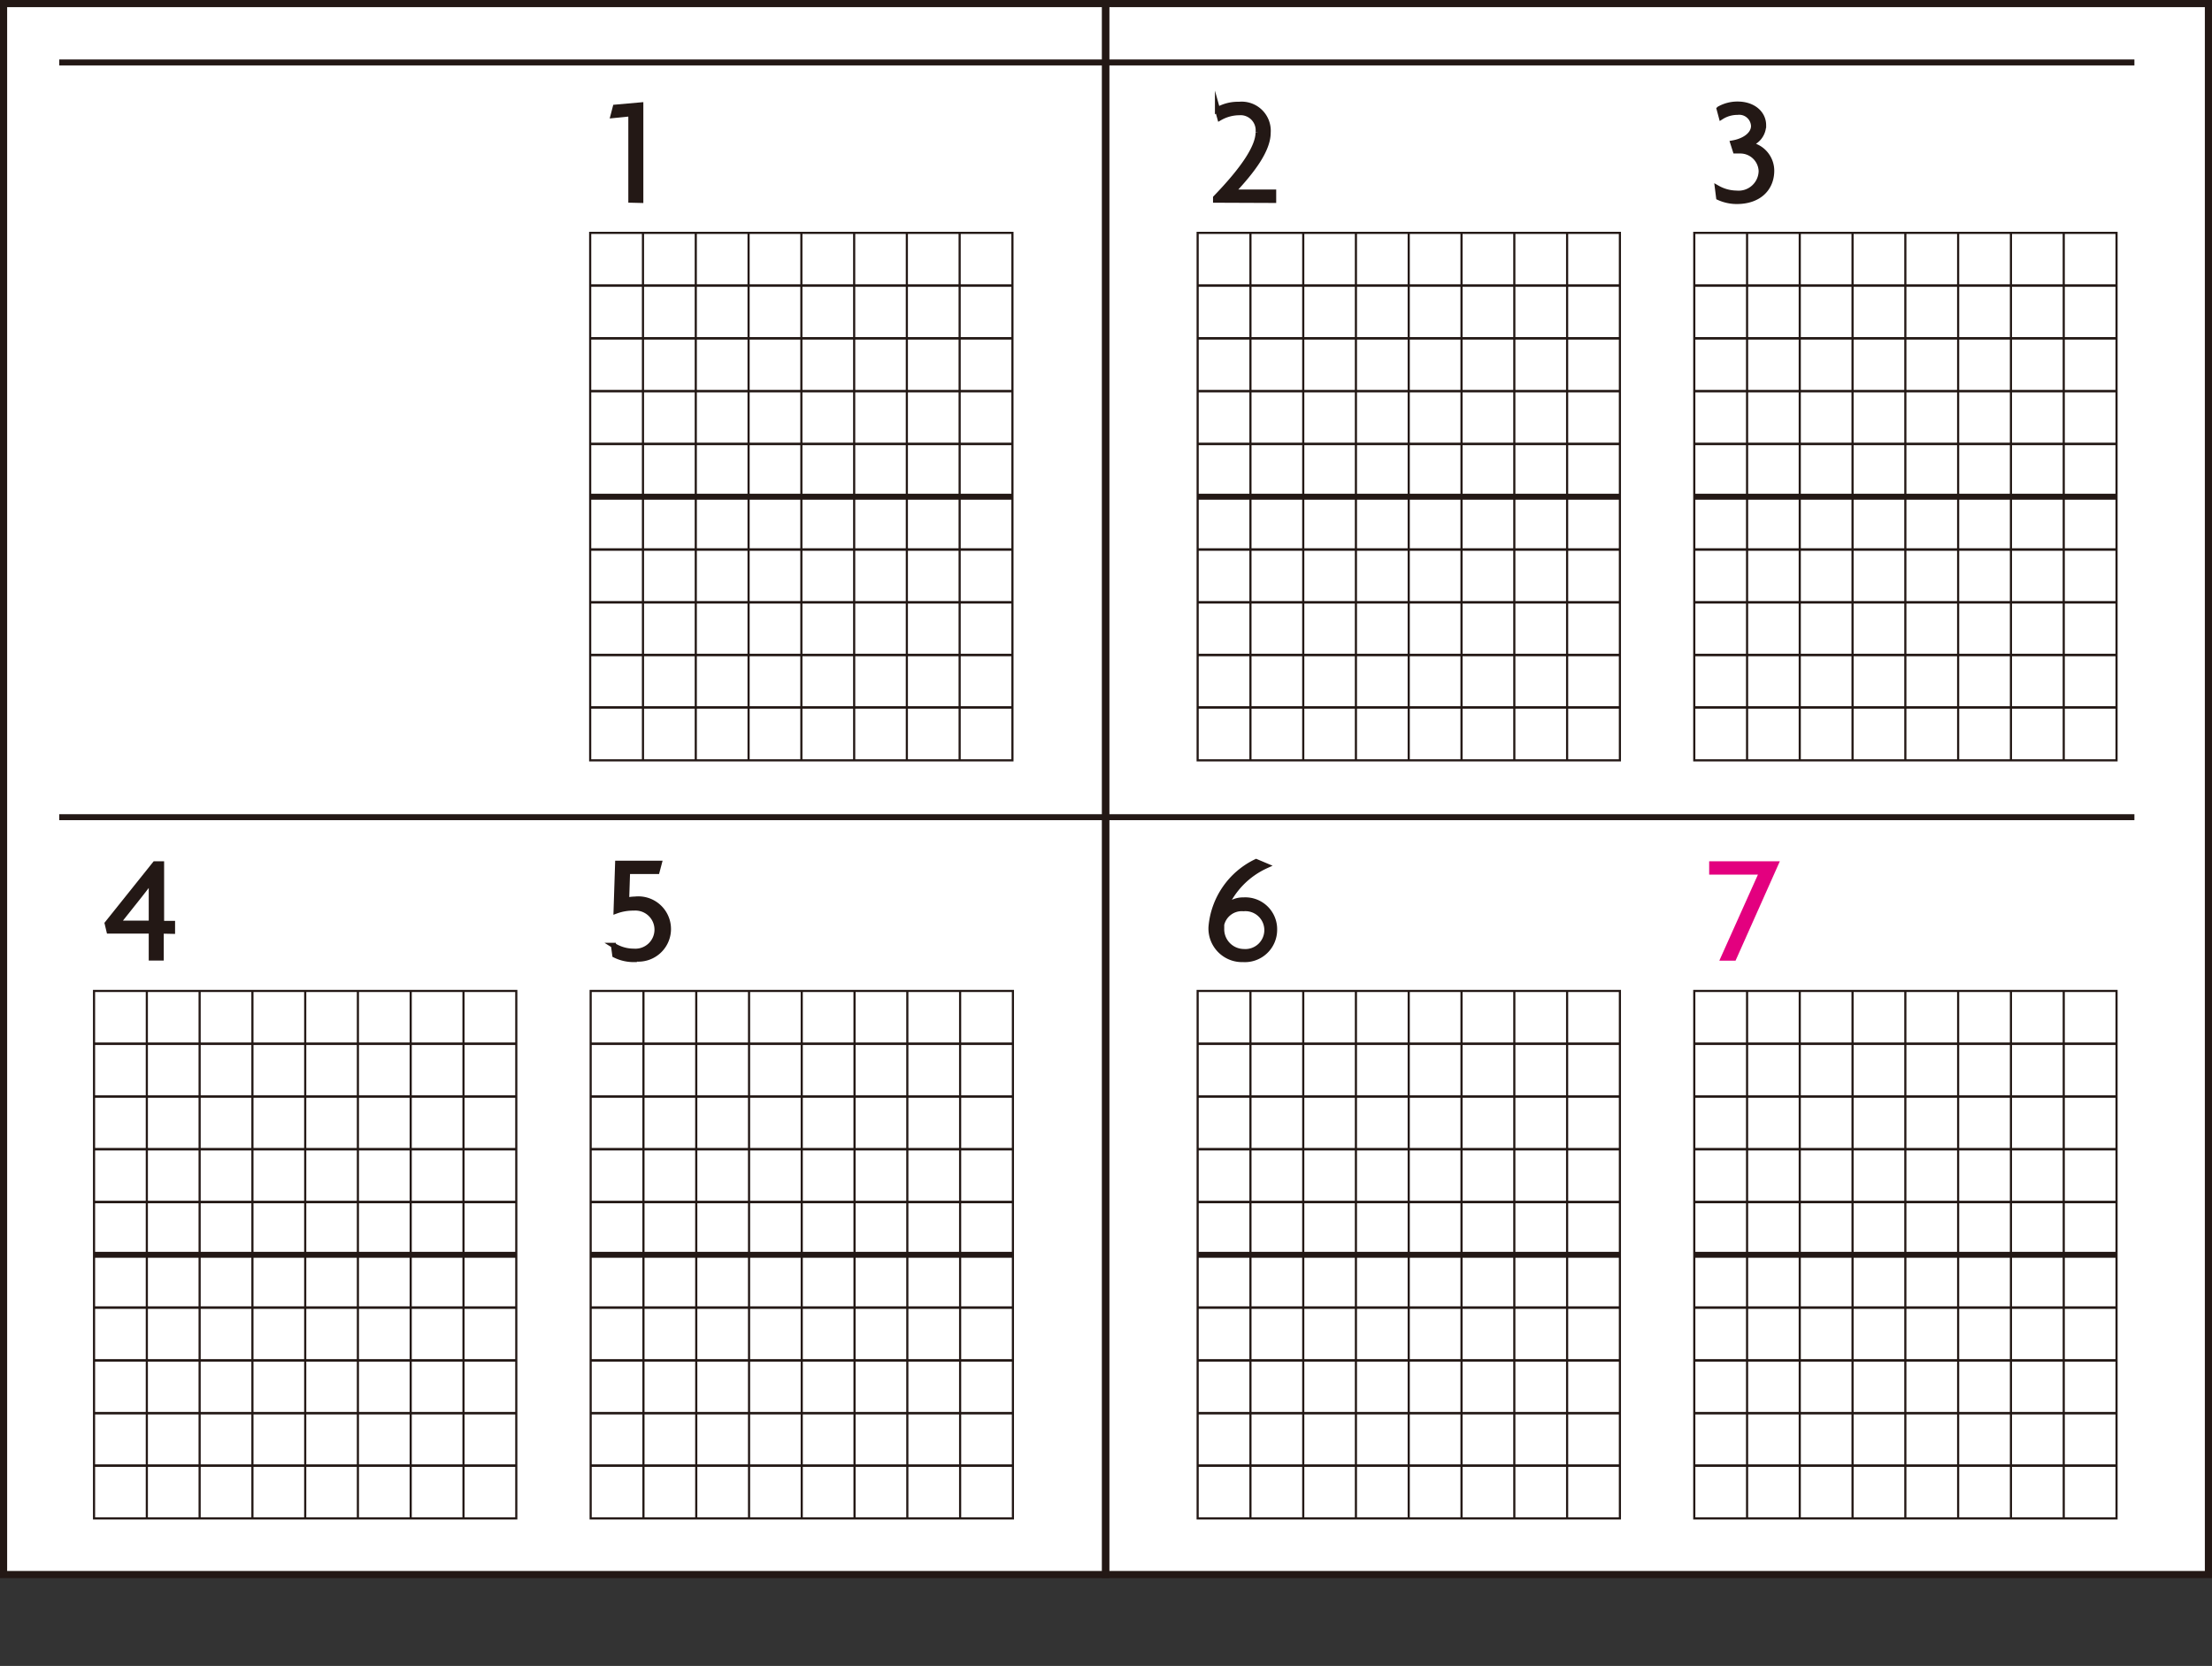
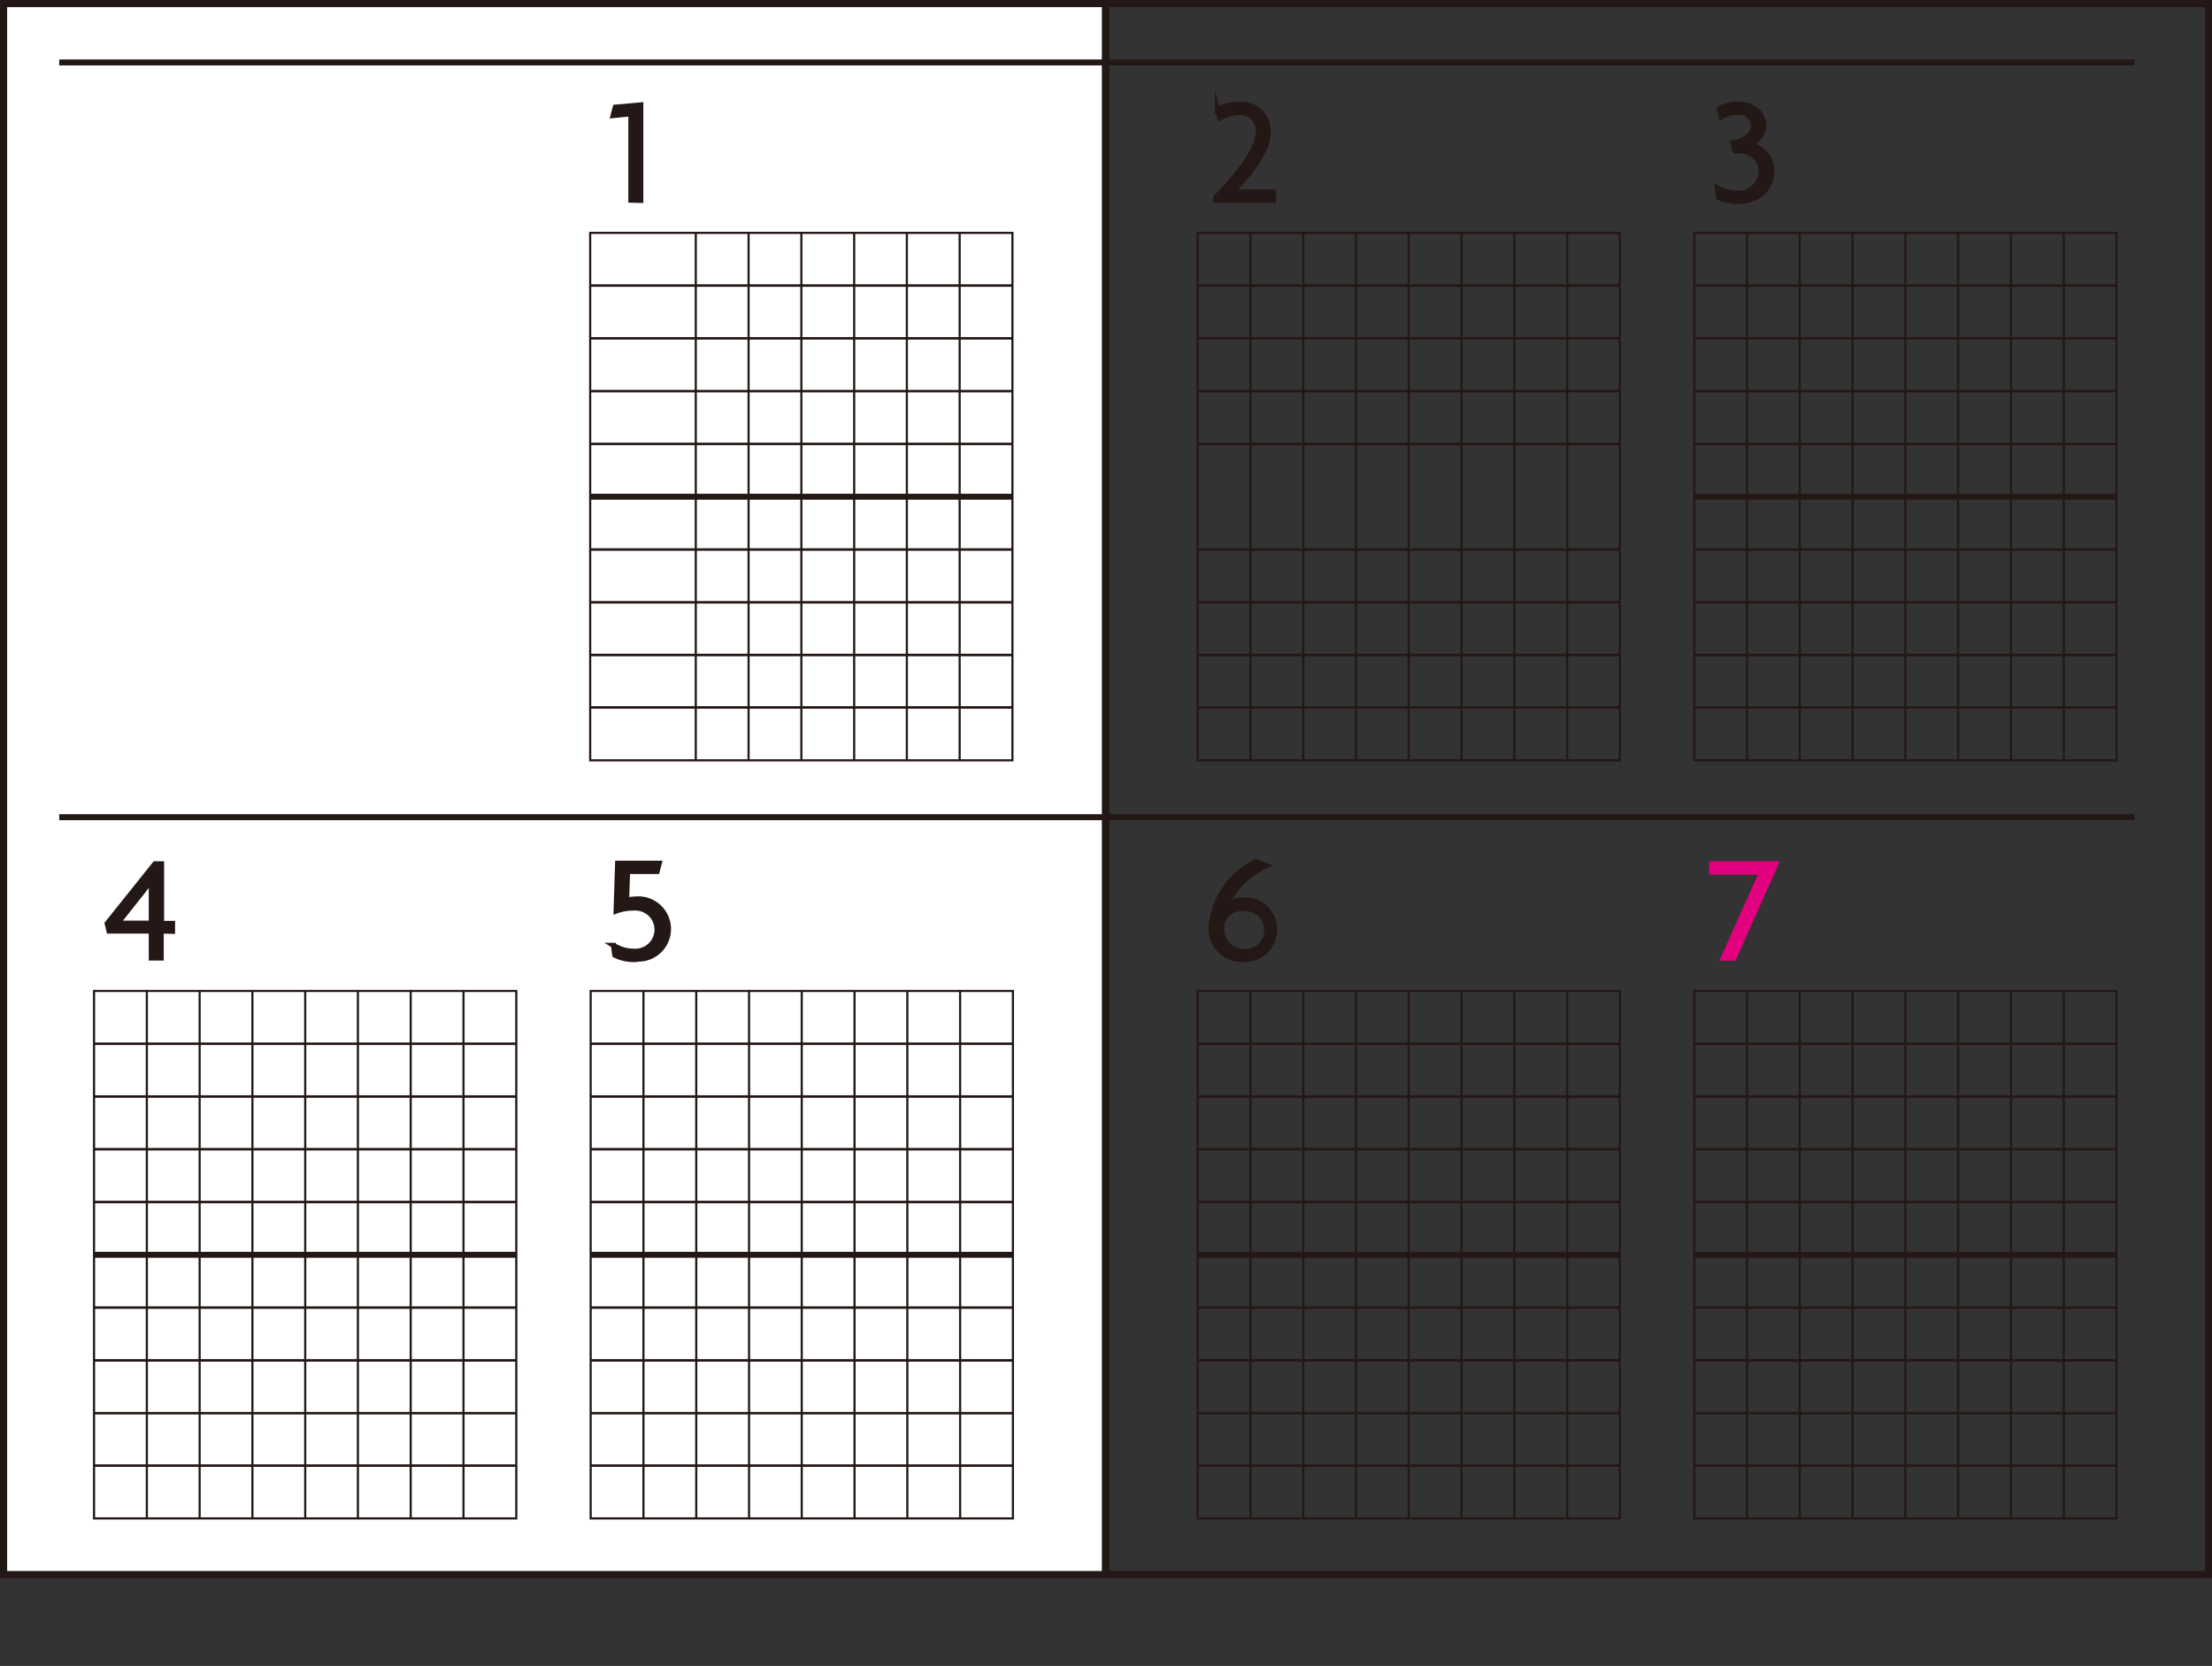
<svg xmlns="http://www.w3.org/2000/svg" id="レイヤー_1" data-name="レイヤー 1" viewBox="0 0 185.6 139.79">
  <rect x="0" y="0" width="185.6" height="139.79" fill="#333333" stroke="none" />
  <defs>
    <style>.cls-1{fill:#fff;}.cls-10,.cls-11,.cls-12,.cls-13,.cls-14,.cls-2,.cls-3,.cls-6,.cls-7,.cls-8,.cls-9{fill:none;}.cls-10,.cls-11,.cls-12,.cls-13,.cls-14,.cls-2,.cls-3,.cls-4,.cls-6,.cls-7,.cls-8,.cls-9{stroke:#231815;}.cls-2,.cls-7{stroke-width:0.5px;}.cls-10,.cls-11,.cls-12,.cls-13,.cls-14,.cls-3,.cls-4,.cls-5,.cls-6,.cls-7,.cls-8,.cls-9{stroke-miterlimit:10;}.cls-3{stroke-width:0.6px;}.cls-4{fill:#231815;}.cls-4,.cls-5{stroke-width:0.44px;}.cls-5{fill:#e3007f;stroke:#e3007f;}.cls-6{stroke-width:0.21px;}.cls-8{stroke-width:0.18px;}.cls-9{stroke-width:0.21px;}.cls-10{stroke-width:0.18px;}.cls-11{stroke-width:0.21px;}.cls-12{stroke-width:0.18px;}.cls-13{stroke-width:0.21px;}.cls-14{stroke-width:0.18px;}</style>
  </defs>
-   <rect class="cls-1" x="92.77" y="0.3" width="92.53" height="131.82" />
  <rect class="cls-1" x="0.3" y="0.3" width="92.47" height="131.82" />
  <line class="cls-2" x1="4.97" y1="68.57" x2="179.09" y2="68.57" />
  <line class="cls-2" x1="4.97" y1="5.24" x2="179.09" y2="5.24" />
  <rect class="cls-3" x="92.77" y="0.3" width="92.53" height="131.82" />
  <rect class="cls-3" x="0.3" y="0.3" width="92.47" height="131.82" />
  <path class="cls-4" d="M13.52,78.12v2.26H12.7V78.12H9.15L9,77.49l4-5h.55v5h.92v.65Zm-.84-4.27c-.3.45-.62.84-.92,1.23l-1.9,2.39H12.7V75.06c0-.41,0-.76,0-1.2Z" />
  <path class="cls-4" d="M104.31,80.51a2.6,2.6,0,0,1-2.69-2.75,6.7,6.7,0,0,1,3.78-5.46l.83.35a6.84,6.84,0,0,0-3.49,3.61,2,2,0,0,1,1.6-.74,2.45,2.45,0,0,1,2.6,2.5A2.49,2.49,0,0,1,104.31,80.51Zm0-4.27a1.74,1.74,0,0,0-1.81,1.34c0,.12,0,.24,0,.35a1.88,1.88,0,0,0,1.86,1.92,1.81,1.81,0,1,0,0-3.61Z" />
  <path class="cls-5" d="M145.48,80.39h-.88l3.24-7.22h-4.21v-.68H149Z" />
  <path class="cls-4" d="M53.22,80.51a3.54,3.54,0,0,1-1.63-.37l-.11-.81a3.18,3.18,0,0,0,1.7.49,1.82,1.82,0,1,0,0-3.63,4.15,4.15,0,0,0-1.48.25l.13-4h3.48l-.18.68H52.65l-.08,2.42a3.23,3.23,0,0,1,.7-.09,2.52,2.52,0,1,1-.05,5Z" />
  <line class="cls-6" x1="100.49" y1="87.58" x2="135.92" y2="87.58" />
  <line class="cls-6" x1="100.49" y1="92.01" x2="135.92" y2="92.01" />
  <line class="cls-6" x1="100.49" y1="96.43" x2="135.92" y2="96.43" />
  <line class="cls-6" x1="100.49" y1="100.86" x2="135.92" y2="100.86" />
  <line class="cls-7" x1="100.49" y1="105.29" x2="135.92" y2="105.29" />
  <line class="cls-6" x1="100.49" y1="109.72" x2="135.92" y2="109.72" />
  <line class="cls-6" x1="100.49" y1="114.15" x2="135.92" y2="114.15" />
  <line class="cls-6" x1="100.49" y1="118.58" x2="135.92" y2="118.58" />
  <line class="cls-6" x1="100.49" y1="122.98" x2="135.92" y2="122.98" />
  <line class="cls-8" x1="104.92" y1="83.15" x2="104.92" y2="127.41" />
  <line class="cls-8" x1="109.35" y1="83.15" x2="109.35" y2="127.41" />
  <line class="cls-8" x1="113.77" y1="83.15" x2="113.77" y2="127.41" />
  <line class="cls-8" x1="118.2" y1="83.15" x2="118.2" y2="127.41" />
  <line class="cls-8" x1="122.63" y1="83.15" x2="122.63" y2="127.41" />
  <line class="cls-8" x1="131.49" y1="83.15" x2="131.49" y2="127.41" />
  <line class="cls-8" x1="127.06" y1="83.15" x2="127.06" y2="127.41" />
  <rect class="cls-8" x="100.49" y="83.15" width="35.43" height="44.26" />
  <line class="cls-9" x1="142.16" y1="87.58" x2="177.58" y2="87.58" />
  <line class="cls-9" x1="142.16" y1="92.01" x2="177.58" y2="92.01" />
  <line class="cls-9" x1="142.16" y1="96.43" x2="177.58" y2="96.43" />
  <line class="cls-9" x1="142.16" y1="100.86" x2="177.58" y2="100.86" />
  <line class="cls-7" x1="142.16" y1="105.29" x2="177.58" y2="105.29" />
  <line class="cls-9" x1="142.16" y1="109.72" x2="177.58" y2="109.72" />
  <line class="cls-9" x1="142.16" y1="114.15" x2="177.58" y2="114.15" />
  <line class="cls-9" x1="142.16" y1="118.58" x2="177.58" y2="118.58" />
  <line class="cls-9" x1="142.16" y1="122.98" x2="177.58" y2="122.98" />
  <line class="cls-10" x1="146.59" y1="83.15" x2="146.59" y2="127.41" />
  <line class="cls-10" x1="151.01" y1="83.15" x2="151.01" y2="127.41" />
  <line class="cls-10" x1="155.44" y1="83.15" x2="155.44" y2="127.41" />
  <line class="cls-10" x1="159.87" y1="83.15" x2="159.87" y2="127.41" />
  <line class="cls-10" x1="164.3" y1="83.15" x2="164.3" y2="127.41" />
  <line class="cls-10" x1="173.16" y1="83.15" x2="173.16" y2="127.41" />
  <line class="cls-10" x1="168.73" y1="83.15" x2="168.73" y2="127.41" />
  <rect class="cls-10" x="142.16" y="83.15" width="35.43" height="44.26" />
  <line class="cls-6" x1="7.89" y1="87.58" x2="43.32" y2="87.58" />
  <line class="cls-6" x1="7.89" y1="92.01" x2="43.32" y2="92.01" />
  <line class="cls-6" x1="7.89" y1="96.43" x2="43.32" y2="96.43" />
  <line class="cls-6" x1="7.89" y1="100.86" x2="43.32" y2="100.86" />
  <line class="cls-7" x1="7.89" y1="105.29" x2="43.32" y2="105.29" />
  <line class="cls-6" x1="7.89" y1="109.72" x2="43.32" y2="109.72" />
  <line class="cls-6" x1="7.89" y1="114.15" x2="43.32" y2="114.15" />
  <line class="cls-6" x1="7.89" y1="118.58" x2="43.32" y2="118.58" />
  <line class="cls-6" x1="7.89" y1="122.98" x2="43.32" y2="122.98" />
  <line class="cls-8" x1="12.32" y1="83.15" x2="12.32" y2="127.41" />
  <line class="cls-8" x1="16.75" y1="83.15" x2="16.75" y2="127.41" />
  <line class="cls-8" x1="21.18" y1="83.15" x2="21.18" y2="127.41" />
  <line class="cls-8" x1="25.61" y1="83.15" x2="25.61" y2="127.41" />
  <line class="cls-8" x1="30.03" y1="83.15" x2="30.03" y2="127.41" />
  <line class="cls-8" x1="38.89" y1="83.15" x2="38.89" y2="127.41" />
  <line class="cls-8" x1="34.46" y1="83.15" x2="34.46" y2="127.41" />
  <rect class="cls-8" x="7.89" y="83.15" width="35.43" height="44.26" />
  <line class="cls-11" x1="49.56" y1="87.58" x2="84.99" y2="87.58" />
  <line class="cls-11" x1="49.56" y1="92.01" x2="84.99" y2="92.01" />
  <line class="cls-11" x1="49.56" y1="96.43" x2="84.99" y2="96.43" />
  <line class="cls-11" x1="49.56" y1="100.86" x2="84.99" y2="100.86" />
  <line class="cls-7" x1="49.56" y1="105.29" x2="84.99" y2="105.29" />
  <line class="cls-11" x1="49.56" y1="109.72" x2="84.99" y2="109.72" />
  <line class="cls-11" x1="49.56" y1="114.15" x2="84.99" y2="114.15" />
  <line class="cls-11" x1="49.56" y1="118.58" x2="84.99" y2="118.58" />
  <line class="cls-11" x1="49.56" y1="122.98" x2="84.99" y2="122.98" />
  <line class="cls-12" x1="53.99" y1="83.15" x2="53.99" y2="127.41" />
  <line class="cls-12" x1="58.42" y1="83.15" x2="58.42" y2="127.41" />
  <line class="cls-12" x1="62.85" y1="83.15" x2="62.85" y2="127.41" />
  <line class="cls-12" x1="67.27" y1="83.15" x2="67.27" y2="127.41" />
  <line class="cls-12" x1="71.7" y1="83.15" x2="71.7" y2="127.41" />
  <line class="cls-12" x1="80.56" y1="83.15" x2="80.56" y2="127.41" />
  <line class="cls-12" x1="76.13" y1="83.15" x2="76.13" y2="127.41" />
  <rect class="cls-12" x="49.56" y="83.15" width="35.43" height="44.26" />
  <path class="cls-4" d="M102,16.79V16.6c2.31-2.39,3.57-4.26,3.57-5.5a1.49,1.49,0,0,0-1.61-1.65,3.33,3.33,0,0,0-1.61.44l-.19-.68a3.42,3.42,0,0,1,1.8-.45,2.22,2.22,0,0,1,2.44,2.36c0,1.42-1.23,3.12-3,5h3.46v.69Z" />
  <path class="cls-4" d="M145.73,16.9a3.65,3.65,0,0,1-1.52-.33l-.1-.79a3.31,3.31,0,0,0,1.58.43,1.9,1.9,0,0,0,2.09-1.86A1.76,1.76,0,0,0,146,12.66l-.39,0L145.4,12c1-.18,1.74-.73,1.74-1.43a1.21,1.21,0,0,0-1.36-1.15,2.52,2.52,0,0,0-1.35.39l-.18-.67a3.1,3.1,0,0,1,1.55-.4c1.29,0,2.17.76,2.17,1.77a1.67,1.67,0,0,1-1.32,1.61,2.22,2.22,0,0,1,2,2.28C148.61,15.86,147.54,16.9,145.73,16.9Z" />
  <path class="cls-4" d="M52.94,16.79V9.54l-1.49.15L51.63,9l2.13-.19v8Z" />
  <line class="cls-13" x1="49.52" y1="23.96" x2="84.95" y2="23.96" />
  <line class="cls-13" x1="49.52" y1="28.39" x2="84.95" y2="28.39" />
  <line class="cls-13" x1="49.52" y1="32.82" x2="84.95" y2="32.82" />
  <line class="cls-13" x1="49.52" y1="37.25" x2="84.95" y2="37.25" />
  <line class="cls-7" x1="49.52" y1="41.68" x2="84.95" y2="41.68" />
  <line class="cls-13" x1="49.52" y1="46.11" x2="84.95" y2="46.11" />
  <line class="cls-13" x1="49.52" y1="50.54" x2="84.95" y2="50.54" />
  <line class="cls-13" x1="49.52" y1="54.96" x2="84.95" y2="54.96" />
  <line class="cls-13" x1="49.52" y1="59.36" x2="84.95" y2="59.36" />
-   <line class="cls-14" x1="53.95" y1="19.54" x2="53.95" y2="63.79" />
  <line class="cls-14" x1="58.38" y1="19.54" x2="58.38" y2="63.79" />
  <line class="cls-14" x1="62.81" y1="19.54" x2="62.81" y2="63.79" />
  <line class="cls-14" x1="67.24" y1="19.54" x2="67.24" y2="63.79" />
  <line class="cls-14" x1="71.67" y1="19.54" x2="71.67" y2="63.79" />
  <line class="cls-14" x1="80.52" y1="19.54" x2="80.52" y2="63.79" />
  <line class="cls-14" x1="76.09" y1="19.54" x2="76.09" y2="63.79" />
  <rect class="cls-14" x="49.52" y="19.54" width="35.43" height="44.26" />
  <line class="cls-6" x1="100.49" y1="23.96" x2="135.92" y2="23.96" />
  <line class="cls-6" x1="100.49" y1="28.39" x2="135.92" y2="28.39" />
  <line class="cls-6" x1="100.49" y1="32.82" x2="135.92" y2="32.82" />
  <line class="cls-6" x1="100.49" y1="37.25" x2="135.92" y2="37.25" />
-   <line class="cls-7" x1="100.49" y1="41.68" x2="135.92" y2="41.68" />
  <line class="cls-6" x1="100.49" y1="46.11" x2="135.92" y2="46.11" />
  <line class="cls-6" x1="100.49" y1="50.54" x2="135.92" y2="50.54" />
  <line class="cls-6" x1="100.49" y1="54.96" x2="135.92" y2="54.96" />
  <line class="cls-6" x1="100.49" y1="59.36" x2="135.92" y2="59.36" />
  <line class="cls-8" x1="104.92" y1="19.54" x2="104.92" y2="63.79" />
  <line class="cls-8" x1="109.35" y1="19.54" x2="109.35" y2="63.79" />
  <line class="cls-8" x1="113.77" y1="19.54" x2="113.77" y2="63.79" />
  <line class="cls-8" x1="118.2" y1="19.54" x2="118.2" y2="63.79" />
  <line class="cls-8" x1="122.63" y1="19.54" x2="122.63" y2="63.79" />
  <line class="cls-8" x1="131.49" y1="19.54" x2="131.49" y2="63.79" />
  <line class="cls-8" x1="127.06" y1="19.54" x2="127.06" y2="63.79" />
  <rect class="cls-8" x="100.49" y="19.54" width="35.43" height="44.26" />
  <line class="cls-9" x1="142.16" y1="23.96" x2="177.58" y2="23.96" />
  <line class="cls-9" x1="142.16" y1="28.39" x2="177.58" y2="28.39" />
  <line class="cls-9" x1="142.16" y1="32.82" x2="177.58" y2="32.82" />
  <line class="cls-9" x1="142.16" y1="37.25" x2="177.58" y2="37.25" />
  <line class="cls-7" x1="142.16" y1="41.68" x2="177.58" y2="41.68" />
  <line class="cls-9" x1="142.16" y1="46.11" x2="177.58" y2="46.11" />
  <line class="cls-9" x1="142.16" y1="50.54" x2="177.58" y2="50.54" />
  <line class="cls-9" x1="142.16" y1="54.96" x2="177.58" y2="54.96" />
  <line class="cls-9" x1="142.16" y1="59.36" x2="177.58" y2="59.36" />
  <line class="cls-10" x1="146.59" y1="19.54" x2="146.59" y2="63.79" />
  <line class="cls-10" x1="151.01" y1="19.54" x2="151.01" y2="63.79" />
  <line class="cls-10" x1="155.44" y1="19.54" x2="155.44" y2="63.79" />
  <line class="cls-10" x1="159.87" y1="19.54" x2="159.87" y2="63.79" />
  <line class="cls-10" x1="164.3" y1="19.54" x2="164.3" y2="63.79" />
  <line class="cls-10" x1="173.16" y1="19.54" x2="173.16" y2="63.79" />
  <line class="cls-10" x1="168.73" y1="19.54" x2="168.73" y2="63.79" />
  <rect class="cls-10" x="142.16" y="19.54" width="35.43" height="44.26" />
</svg>